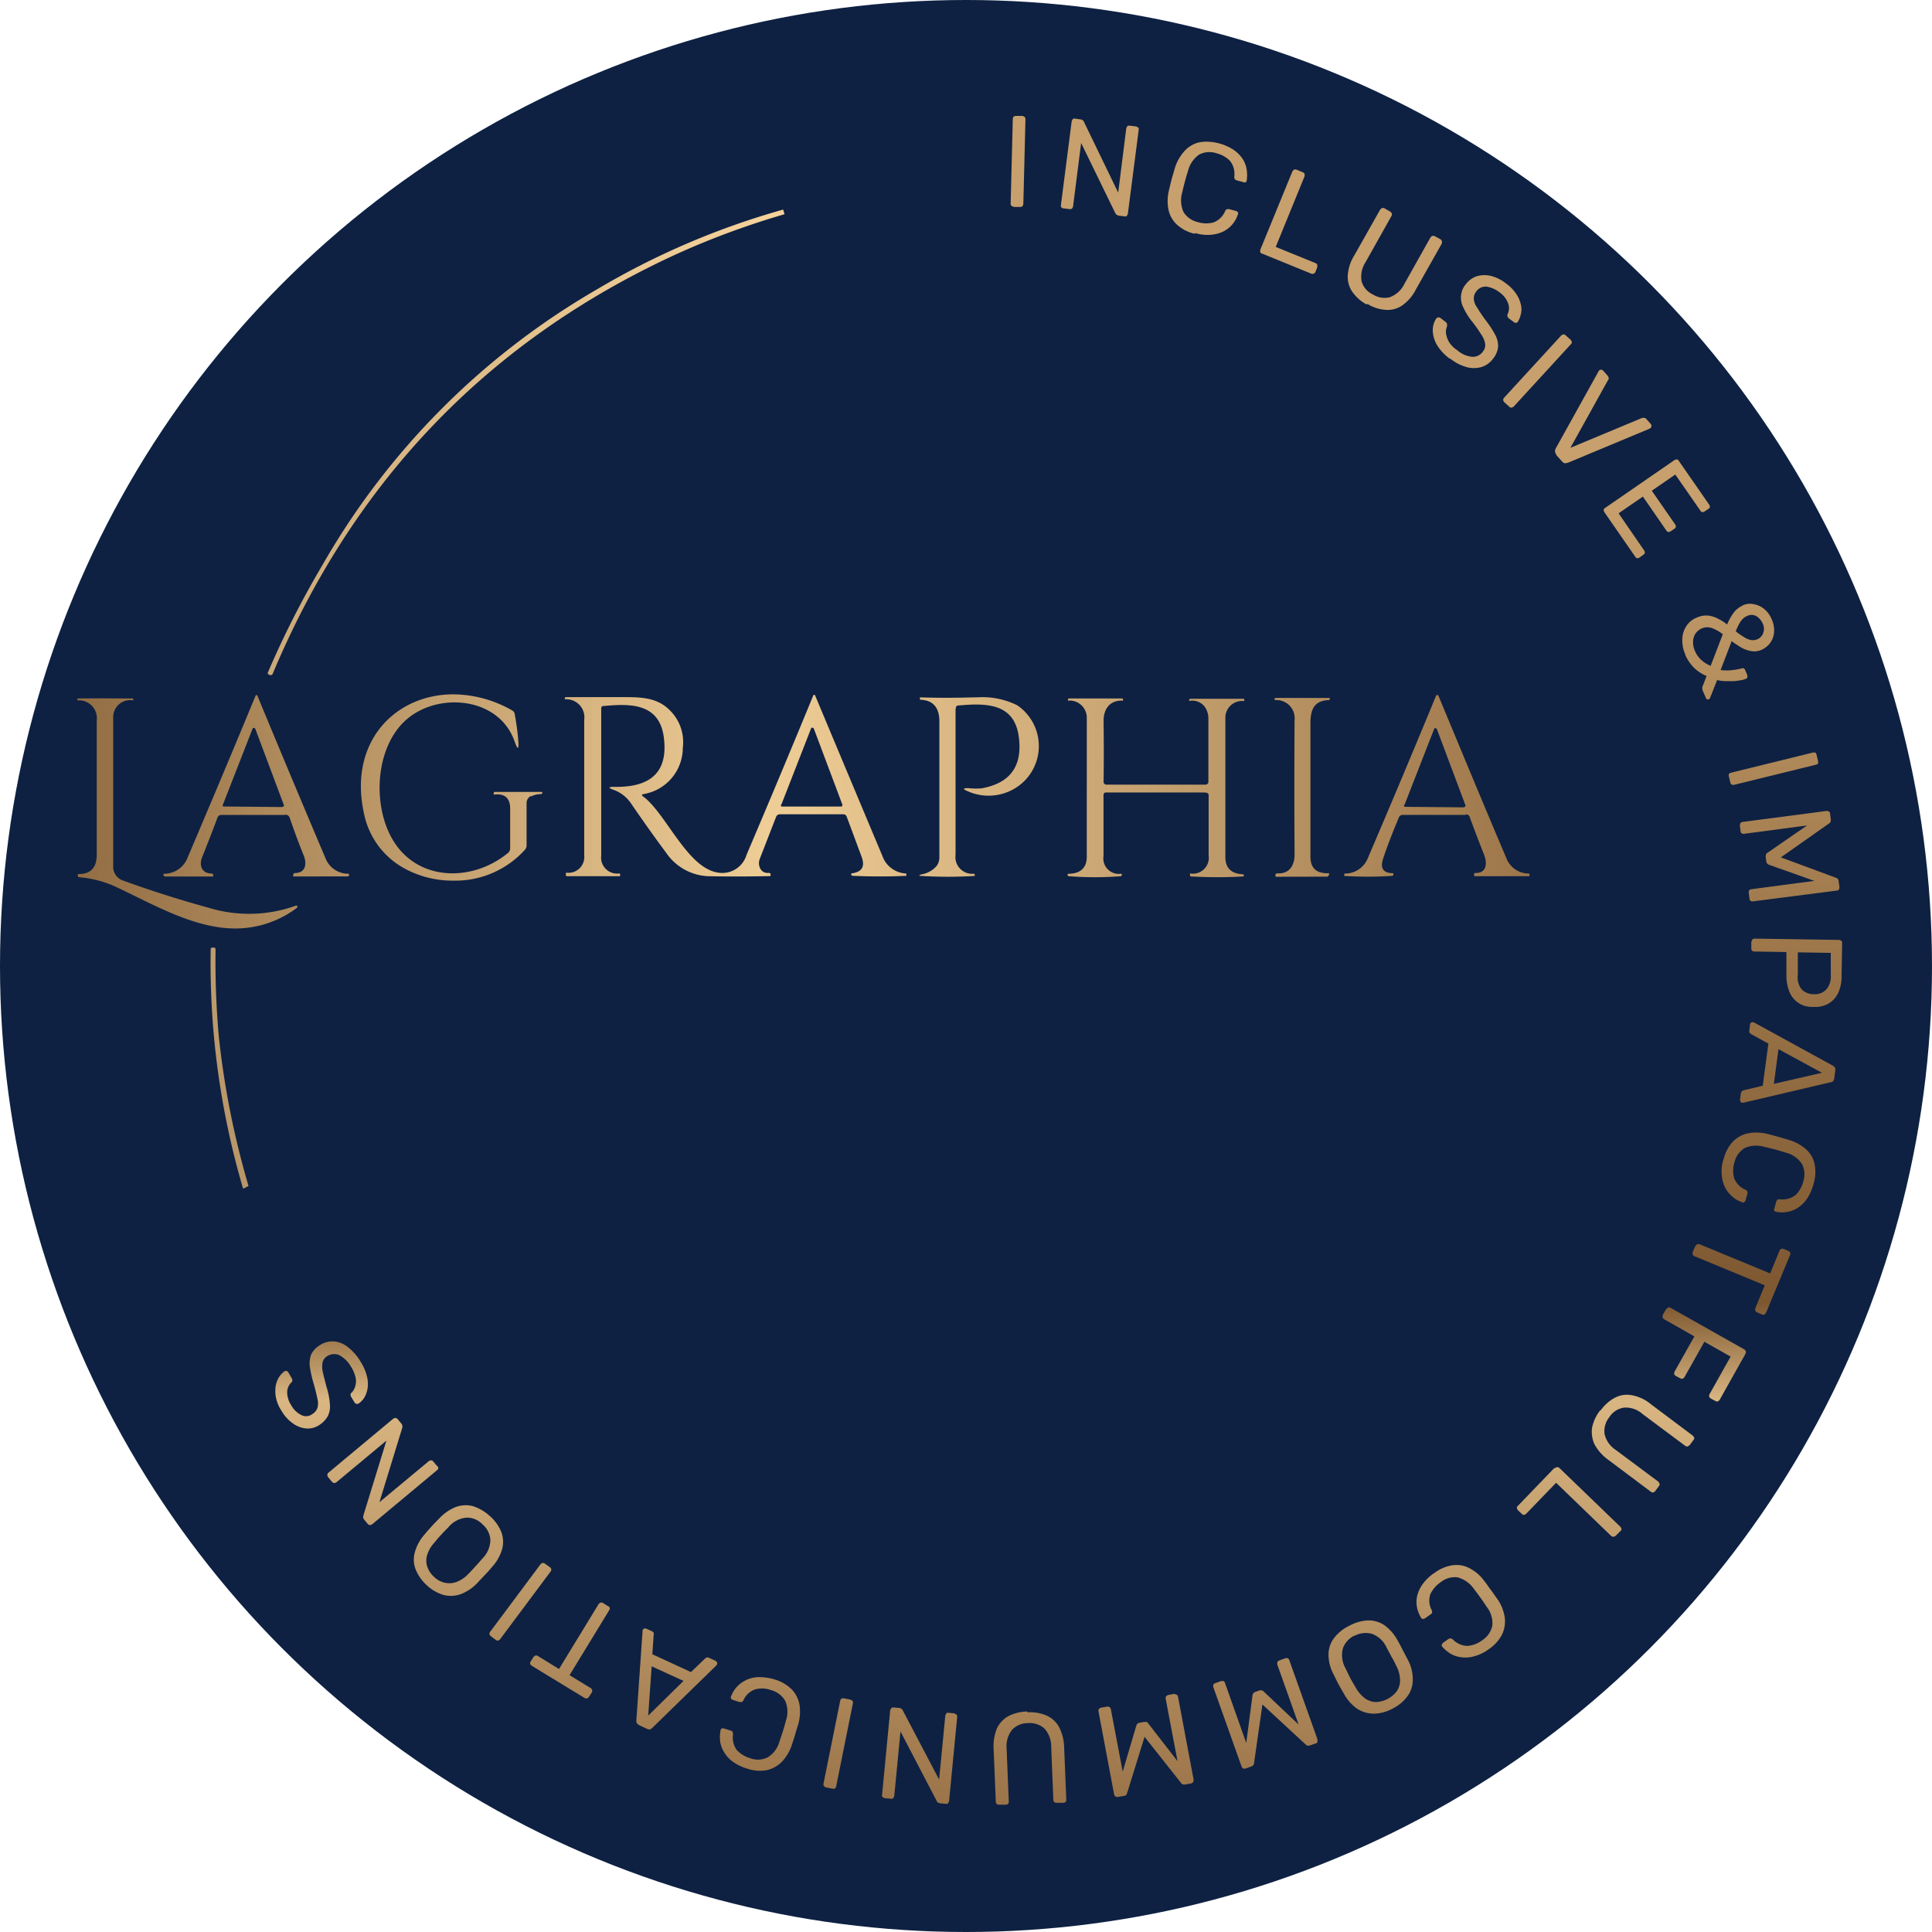
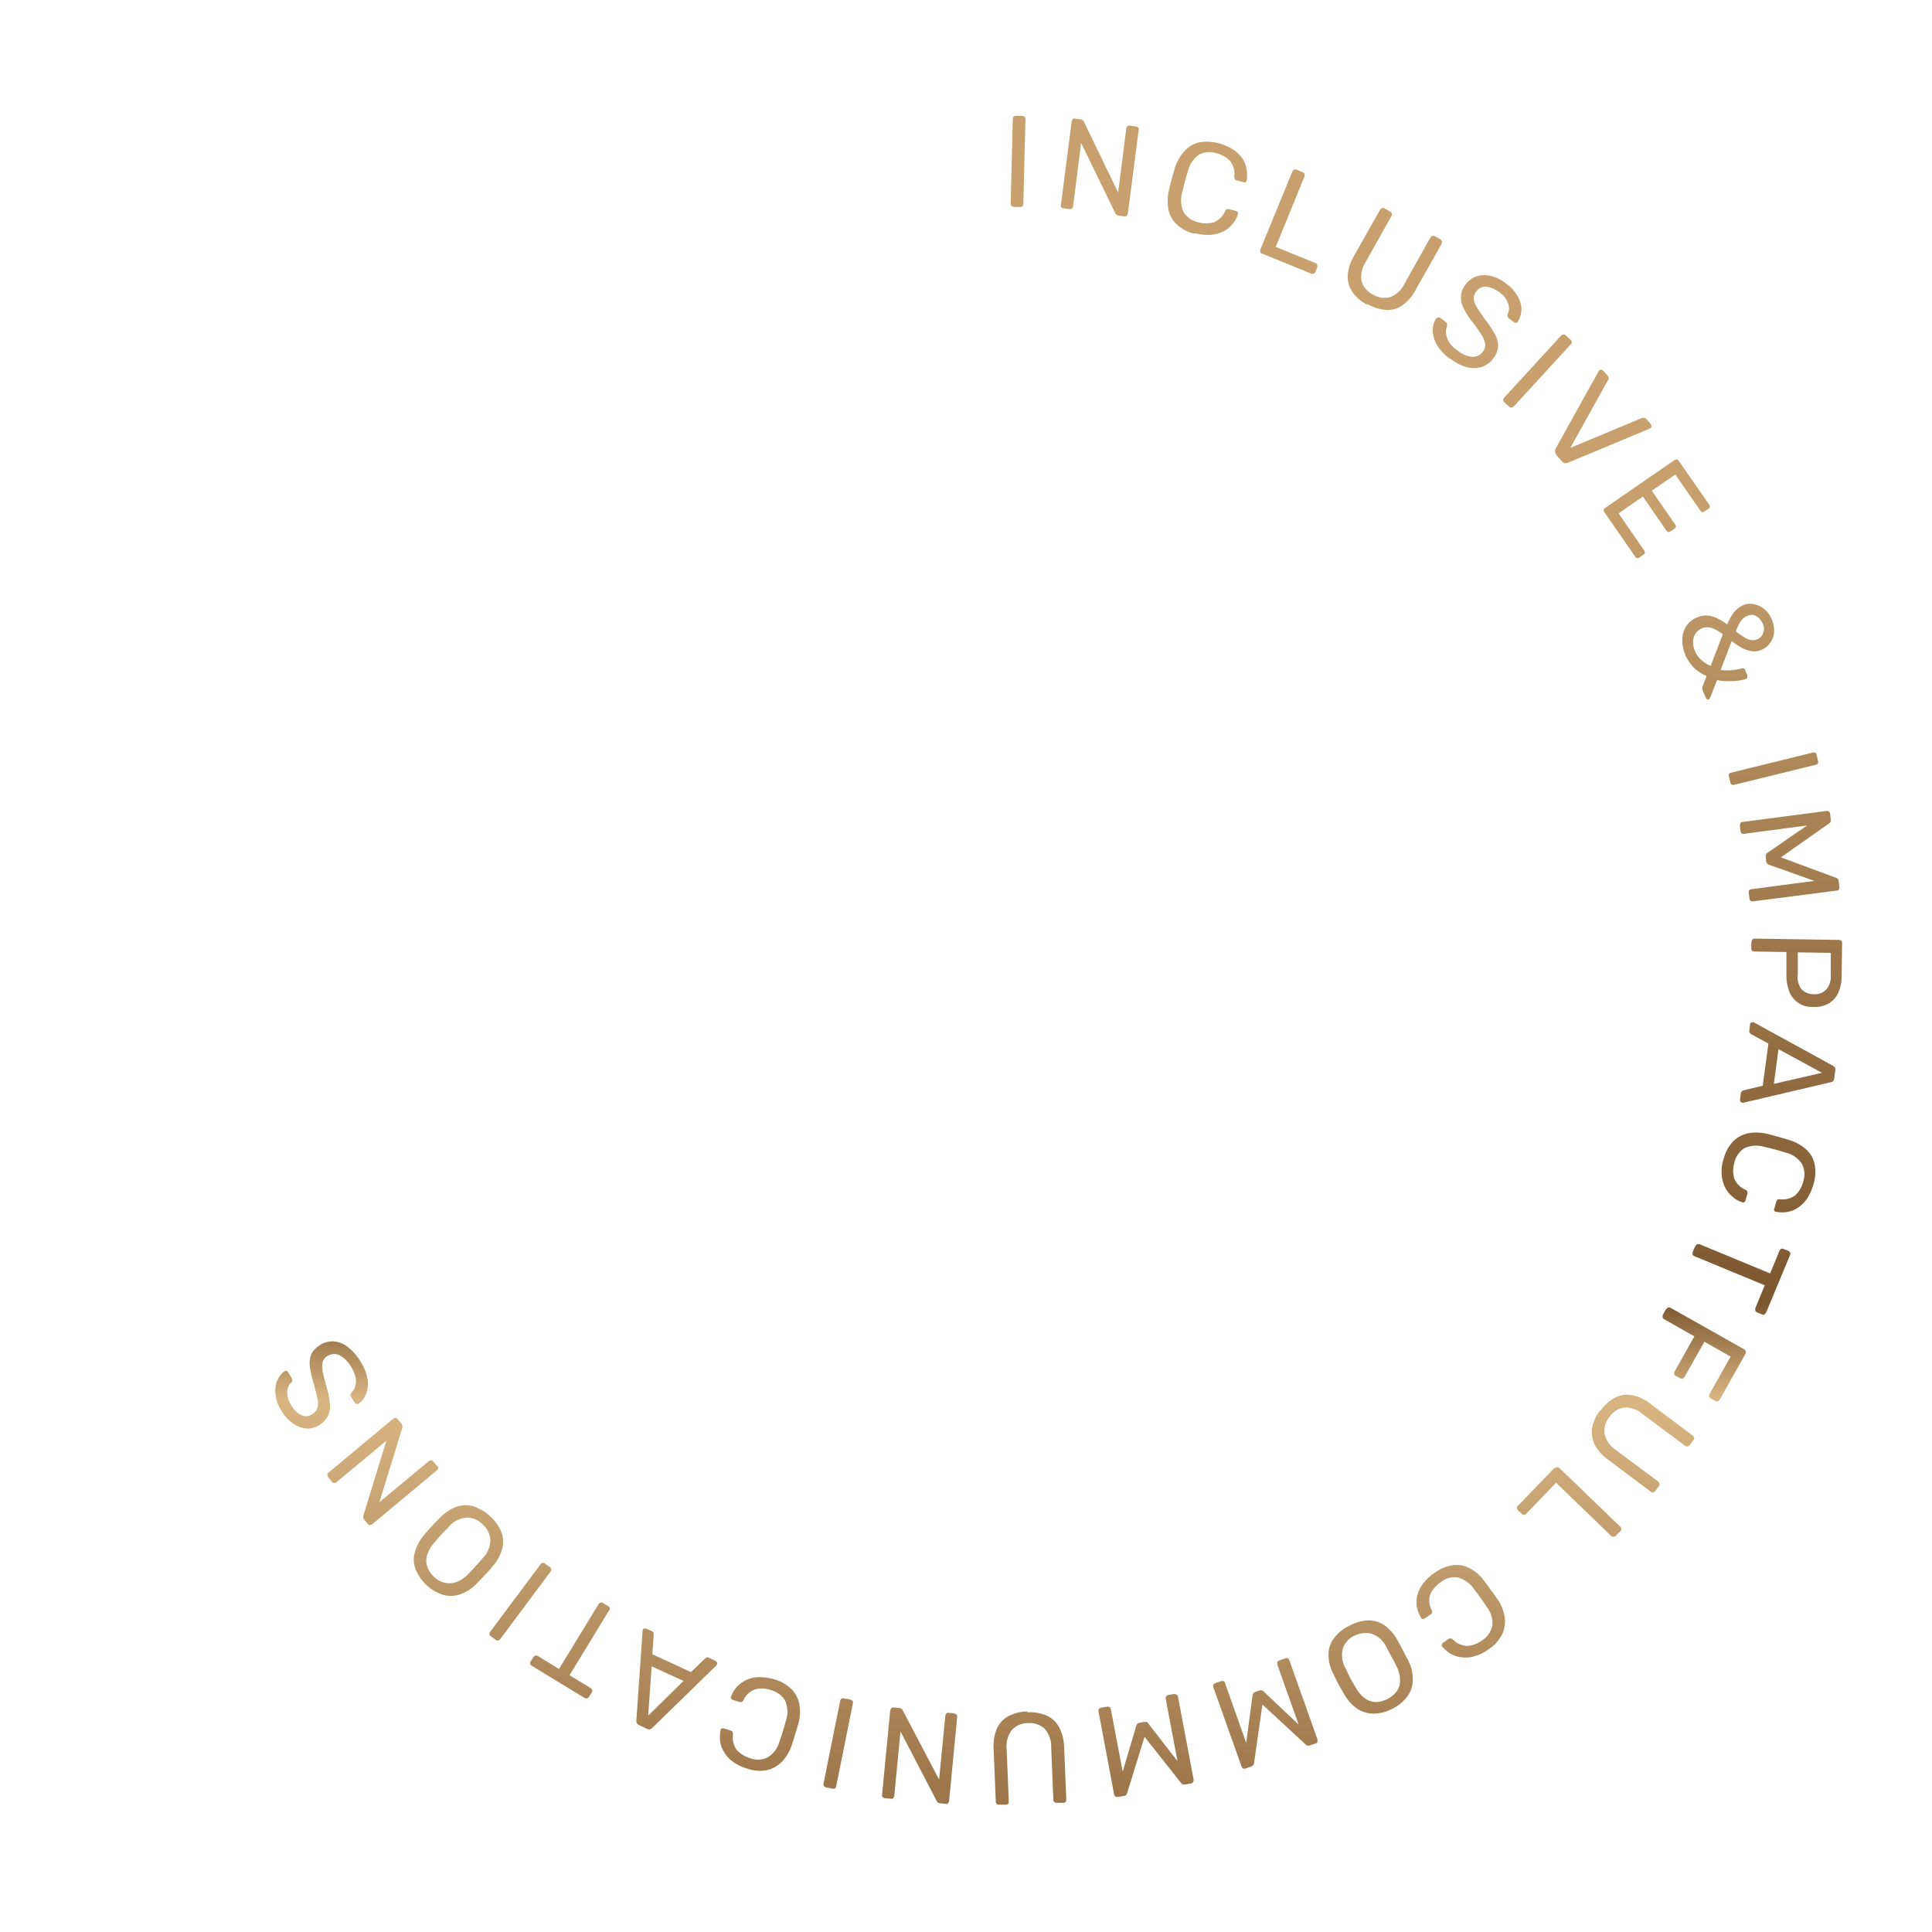
<svg xmlns="http://www.w3.org/2000/svg" width="150" height="150" viewBox="0 0 150 150">
  <defs>
    <linearGradient id="linear-gradient" x1="1" y1="0.5" x2="0" y2="0.5" gradientUnits="objectBoundingBox">
      <stop offset="0" stop-color="#9d764a" />
      <stop offset="0.525" stop-color="#efcd96" />
      <stop offset="1" stop-color="#936e44" />
    </linearGradient>
    <linearGradient id="linear-gradient-2" x1="0.983" x2="0.061" y2="1" gradientUnits="objectBoundingBox">
      <stop offset="0" stop-color="#f5d29b" />
      <stop offset="1" stop-color="#b89668" />
    </linearGradient>
    <linearGradient id="linear-gradient-3" x1="0.5" x2="0.5" y2="1" gradientUnits="objectBoundingBox">
      <stop offset="0" stop-color="#c7a06d" />
      <stop offset="0.224" stop-color="#c7a06d" />
      <stop offset="0.703" stop-color="#7d5730" />
      <stop offset="0.76" stop-color="#d8b581" />
      <stop offset="1" stop-color="#9b7449" />
    </linearGradient>
  </defs>
  <g id="Group_77" data-name="Group 77" transform="translate(-885 -17)">
-     <circle id="Ellipse_15" data-name="Ellipse 15" cx="75" cy="75" r="75" transform="translate(885 17)" fill="#0e2142" />
    <g id="Group_1" data-name="Group 1" transform="translate(178 -359)">
-       <path id="Union_1" data-name="Union 1" d="M2.977,14.936A8.521,8.521,0,0,0,.168,14.2a.111.111,0,0,1-.125-.126v-.1a.042.042,0,0,1,.042-.043l-.021.021q1.415.032,1.447-1.447V2.019A1.384,1.384,0,0,0,.063.468.056.056,0,0,1,0,.4S.021.321.063.321C.531.314,1,.312,1.468.312c.936,0,1.873.009,2.809.009A.056.056,0,0,1,4.34.384V.468A1.322,1.322,0,0,0,2.789,1.852v11.47a1.128,1.128,0,0,0,.818,1.153c2.243.818,4.466,1.51,6.668,2.118a10.744,10.744,0,0,0,6.71-.189c.042,0,.1,0,.1.063a.158.158,0,0,1-.021.1,7.938,7.938,0,0,1-4.781,1.612C9.1,18.184,5.98,16.353,2.977,14.936ZM25.351,13.49a6.262,6.262,0,0,1-3.1-4.278C21.048,3.655,24.709,0,29.2,0a9.306,9.306,0,0,1,4.555,1.244.38.38,0,0,1,.21.314,18.6,18.6,0,0,1,.273,2.013c.063.756-.042.776-.293.063-1.279-3.628-6.5-3.9-8.849-1.217-1.972,2.244-2.076,6.228-.692,8.723,1.908,3.438,6.269,3.459,9.037,1.174a.45.45,0,0,0,.168-.357V8.877c0-.819-.419-1.2-1.258-1.091a.021.021,0,0,1-.021-.021V7.66a.082.082,0,0,1,.084-.084h3.606c.063,0,.084.021.084.084,0,0-.021.084-.084.084a1.71,1.71,0,0,0-.8.189V7.891a.613.613,0,0,0-.336.566v3.271a.516.516,0,0,1-.126.336,7.285,7.285,0,0,1-5.58,2.4A7.767,7.767,0,0,1,25.351,13.49Zm61.145.65c-.084,0-.105-.042-.105-.126V13.93a.021.021,0,0,1,.021-.021,1.235,1.235,0,0,0,1.426-1.4V7.87a.2.2,0,0,0-.23-.231l-.021-.02h-7.7a.188.188,0,0,0-.21.209v4.719a1.2,1.2,0,0,0,1.342,1.384c.063,0,.084.021.084.084,0,0-.021.106-.084.106a25.971,25.971,0,0,1-4.026,0,.1.1,0,0,1-.105-.106c0-.063.042-.1.105-.084.9-.021,1.384-.461,1.384-1.321V1.873A1.333,1.333,0,0,0,76.913.489V.4S76.934.321,77,.321h4.109c.042,0,.084.021.084.063V.489h-.021c-1.048-.042-1.509.691-1.489,1.635.021,1.636.021,3.187,0,4.635a.222.222,0,0,0,.252.251h7.632a.222.222,0,0,0,.251-.251V1.915A1.556,1.556,0,0,0,87.523.95,1.212,1.212,0,0,0,86.349.51h-.022V.426s.043-.084.085-.084h4.11c.063,0,.084.021.084.084v.1a1.3,1.3,0,0,0-1.468,1.364V12.63c0,.859.461,1.3,1.363,1.342a.056.056,0,0,1,.063.063v.1c-.661.042-1.326.063-2,.063S87.2,14.181,86.5,14.139ZM65.569,14.1c-.252,0-.252-.063,0-.126a1.971,1.971,0,0,0,1.132-.629,1.08,1.08,0,0,0,.231-.713V2.1c0-1.07-.482-1.636-1.447-1.677-.042,0-.062-.022-.062-.084V.258a.021.021,0,0,1,.021-.022q1.981.063,4.089,0c.129,0,.256-.005.379-.005A6.092,6.092,0,0,1,72.97.845a3.83,3.83,0,0,1-.042,6.374,3.961,3.961,0,0,1-3.816.294c-.377-.147-.356-.231.042-.231A5.878,5.878,0,0,0,70.2,7.3q3.367-.6,2.894-4.026C72.74.657,70.517.678,68.42.866c-.147,0-.21.084-.21.23l-.021.042V12.462a1.3,1.3,0,0,0,1.405,1.468.077.077,0,0,1,.084.084V14.1q-1.054.063-2.079.063T65.569,14.1Zm32.795,0v-.1s.021-.084.063-.084a1.9,1.9,0,0,0,1.761-1.174c1.7-3.963,3.46-8.156,5.305-12.623,0-.034.056-.069.1-.069a.06.06,0,0,1,.027.005c.021,0,.042.021.063.063,1.782,4.277,3.523,8.492,5.263,12.581a1.865,1.865,0,0,0,1.741,1.216.056.056,0,0,1,.063.063v.1a.042.042,0,0,1-.042.043h-4.173s-.1,0-.084-.085v-.126a.144.144,0,0,1,.084-.042c.9.042.944-.776.692-1.405-.377-.964-.755-1.928-1.111-2.915a.3.3,0,0,0-.314-.23l.021.042h-4.906a.314.314,0,0,0-.314.209c-.461,1.112-.881,2.16-1.216,3.187-.252.734,0,1.132.776,1.132a.021.021,0,0,1,.021.021v.084s-.021.1-.1.1q-.928.063-1.856.063T98.363,14.1Zm4.7-5.367h.042l4.55.041s.1-.041.126-.1V8.624L105.555,2.69s-.084-.084-.147-.063a.1.1,0,0,0-.063.063L103.039,8.6,103,8.582S103,8.708,103.06,8.73Zm-10,5.43s-.042-.041-.042-.063v-.1s.063-.1.125-.1c1.007.062,1.385-.671,1.363-1.531-.021-3.4-.021-6.857,0-10.358A1.41,1.41,0,0,0,93.037.447a.077.077,0,0,1-.084-.084s.021-.084.084-.084h4.131c.063,0,.084.021.084.084,0,0-.021.084-.084.084-1.153.042-1.426.755-1.426,1.8V12.608c0,.9.482,1.321,1.447,1.279v.1s-.042.147-.126.147l.042.021Zm-44.034-.041a4.153,4.153,0,0,1-3.313-1.825c-.923-1.237-1.824-2.516-2.747-3.858a2.738,2.738,0,0,0-1.342-1.027c-.419-.147-.4-.23.042-.23,2.957.063,4.236-1.237,3.858-3.921C45.146.657,42.881.72,40.847.908c-.1,0-.168.063-.168.189V12.525a1.24,1.24,0,0,0,1.384,1.384.077.077,0,0,1,.084.084v.084a.041.041,0,0,1-.042.042h-4.09s-.1-.022-.084-.105v-.126s.042-.042.063-.042A1.222,1.222,0,0,0,39.358,12.5V1.978A1.4,1.4,0,0,0,37.911.384c-.042,0-.063-.021-.063-.084,0,0,.021-.084.084-.084h4.425c1.3,0,2.6,0,3.586.964a3.454,3.454,0,0,1,1.069,2.977,3.645,3.645,0,0,1-3.04,3.586c-.147.022-.167.084-.042.189l.063.041c1.824,1.426,3.481,5.767,5.976,5.892a1.961,1.961,0,0,0,1.992-1.405c1.761-4.13,3.481-8.24,5.18-12.371,0-.03.034-.05.068-.05a.086.086,0,0,1,.036.008.045.045,0,0,1,.042.042q2.579,6.165,5.221,12.456a2.042,2.042,0,0,0,1.8,1.362c.042,0,.063.021.063.084v.1c-1.321.063-2.7.063-4.131,0a.141.141,0,0,1-.147-.084c0-.021-.021-.062,0-.084a.021.021,0,0,1,.022-.021c.8-.1,1.069-.524.776-1.3-.4-1.069-.776-2.1-1.153-3.1a.271.271,0,0,0-.272-.189H54.56a.315.315,0,0,0-.314.23c-.419,1.07-.839,2.16-1.258,3.23-.189.5.063,1.153.692,1.09.063,0,.147.042.147.105v.1a.042.042,0,0,1-.043.042c-.86.021-1.683.031-2.474.031S49.759,14.14,49.024,14.119Zm5.661-5.41h4.592s.1,0,.126-.085V8.583L57.181,2.649s-.084-.084-.147-.063a.1.1,0,0,0-.063.063L54.665,8.562h-.042S54.623,8.688,54.686,8.709Zm-37.911,5.43s-.021,0-.021-.042v-.1s.063-.126.126-.126c.881,0,.944-.755.693-1.363-.4-.986-.756-1.971-1.091-2.936a.334.334,0,0,0-.314-.231l-.063.022H11.2a.3.3,0,0,0-.315.209q-.566,1.509-1.195,3.083c-.252.629-.021,1.258.755,1.258a.1.1,0,0,1,.105.1v.126H6.815s-.126-.042-.126-.105V13.95a.021.021,0,0,1,.022-.021,1.949,1.949,0,0,0,1.866-1.279C10.548,8.017,12.309,3.822,13.84.112c0-.031.034-.051.068-.051a.086.086,0,0,1,.036.008.045.045,0,0,1,.042.042q2.484,6.007,5.263,12.56a1.9,1.9,0,0,0,1.845,1.258v.1s0,.105-.084.105ZM11.344,8.708h.042l4.529.042s.126-.042.126-.1V8.6L13.818,2.669s-.083-.084-.146-.062a.066.066,0,0,0-.063.062L11.3,8.582l-.021-.021S11.281,8.687,11.344,8.708Z" transform="translate(713 429.908)" stroke="rgba(0,0,0,0)" stroke-width="1" fill="url(#linear-gradient)" />
-       <path id="Union_2" data-name="Union 2" d="M.009,57.391c0-.063.1-.1.1-.1H.218c.1,0,.168.041.168.147a65.685,65.685,0,0,0,.252,6.752A65.508,65.508,0,0,0,2.944,75.8a2.634,2.634,0,0,1-.42.21A61.935,61.935,0,0,1,.009,57.391ZM4.579,36.128l-.1-.062c-.042-.022-.042-.063-.042-.106a72.379,72.379,0,0,1,4.235-8.345,57.974,57.974,0,0,1,21.3-21.409A60.039,60.039,0,0,1,44.441,0l.021.021c.042.126.063.23.1.335q-1.635.472-3.334,1.07A60.5,60.5,0,0,0,35.215,3.9Q14.046,14.028,4.81,36.066a.171.171,0,0,1-.155.071A.347.347,0,0,1,4.579,36.128Z" transform="translate(723.35 392.276)" stroke="rgba(0,0,0,0)" stroke-width="1" fill="url(#linear-gradient-2)" />
      <path id="Path_11" data-name="Path 11" d="M85.081,124.238a2.114,2.114,0,0,0-.9.965,3.682,3.682,0,0,0-.251,1.614l.168,4.089a.417.417,0,0,0,.084.168c.042.042.168.042.168.042h.525a.207.207,0,0,0,.168-.063c.063-.043.063-.168.063-.168l-.168-4.11a2.048,2.048,0,0,1,.419-1.468,1.654,1.654,0,0,1,1.238-.524,1.717,1.717,0,0,1,1.279.42,2.075,2.075,0,0,1,.525,1.446l.168,4.11c0,.015.009.029.013.044a.182.182,0,0,0,.071.123.429.429,0,0,0,.189.042h.5a.215.215,0,0,0,.149-.05l.019-.013c.063-.042.063-.168.063-.168l-.168-4.089a3.6,3.6,0,0,0-.4-1.572,2.071,2.071,0,0,0-.965-.881,3.226,3.226,0,0,0-1.467-.251l-.042-.063a3.357,3.357,0,0,0-1.447.356m-9.1-.609a.584.584,0,0,0-.084.168l-.629,6.542a.189.189,0,0,0,.042.189.6.6,0,0,0,.168.084l.483.041a.163.163,0,0,0,.168-.041.6.6,0,0,0,.084-.168l.483-5.011,2.83,5.43c0,.021.021.043.063.084.042.021.168.063.168.063l.461.042a.163.163,0,0,0,.168-.042.607.607,0,0,0,.084-.168L81.1,124.3a.228.228,0,0,0-.041-.168.6.6,0,0,0-.168-.084l.043-.021-.483-.042a.189.189,0,0,0-.189.042.615.615,0,0,0-.084.168l-.482,4.969-2.831-5.389c0-.021-.021-.042-.063-.084a.6.6,0,0,0-.168-.084l-.482-.042a.236.236,0,0,0-.168.063M72.1,122.9c-.042.021-.084.146-.084.146l-1.3,6.459a.225.225,0,0,0,.043.168.369.369,0,0,0,.146.1l.524.1a.263.263,0,0,0,.189-.021c.042-.021.084-.147.084-.147l1.3-6.458a.221.221,0,0,0-.021-.168c-.021-.063-.147-.105-.147-.105l-.042-.021-.524-.1a.251.251,0,0,0-.168.042m25.372-.294a.375.375,0,0,0-.147.1c-.042.043-.042.168-.042.168l.923,4.865-2.264-2.915c-.041-.063-.084-.126-.147-.126h-.21l-.314.063a.269.269,0,0,0-.189.084.622.622,0,0,0-.084.168l-1.048,3.544-.923-4.865a.243.243,0,0,0-.1-.147c-.042-.042-.168-.042-.168-.042l-.483.084a.33.33,0,0,0-.168.1c-.041.042-.042.168-.042.168l1.216,6.458a.236.236,0,0,0,.1.168.426.426,0,0,0,.188.042l.483-.084a.218.218,0,0,0,.168-.084.31.31,0,0,0,.063-.105l1.363-4.4,2.852,3.607v0h0l0,.005.007.009a.322.322,0,0,0,.029.025l.018.015.015.014.012.011a.716.716,0,0,0,.189.021l.5-.084a.371.371,0,0,0,.147-.1.426.426,0,0,0,.042-.188l-1.216-6.459a.246.246,0,0,0-.105-.147c-.042-.041-.168-.041-.168-.041l-.021-.021ZM64.7,121.45a2.249,2.249,0,0,0-.713.525,2.213,2.213,0,0,0-.441.733.147.147,0,0,0-.005.151l.005.017c.021.063.126.1.126.1l.524.168a.383.383,0,0,1,.059,0h0a.223.223,0,0,0,.108,0,.251.251,0,0,0,.147-.147,1.532,1.532,0,0,1,.923-.839,2.041,2.041,0,0,1,1.216.063,1.8,1.8,0,0,1,1.09.818,2.112,2.112,0,0,1,.063,1.551c-.147.567-.314,1.091-.5,1.615a2.044,2.044,0,0,1-.923,1.237,1.7,1.7,0,0,1-1.363.063,2.381,2.381,0,0,1-1.027-.629,1.651,1.651,0,0,1-.294-1.216.459.459,0,0,0-.042-.21c-.021-.041-.126-.084-.126-.084L63,125.2a.229.229,0,0,0-.168,0,.133.133,0,0,0-.1.126,2.779,2.779,0,0,0-.041.839,2.106,2.106,0,0,0,.293.839,2.491,2.491,0,0,0,.671.756,3.66,3.66,0,0,0,1.111.545,2.968,2.968,0,0,0,1.573.126,2.429,2.429,0,0,0,1.153-.65,3.536,3.536,0,0,0,.755-1.258c.034-.11.07-.223.109-.338.056-.171.114-.347.164-.522.084-.294.168-.566.252-.839a3.528,3.528,0,0,0,.084-1.468,2.336,2.336,0,0,0-.608-1.2,3.158,3.158,0,0,0-1.363-.776H66.9a4.352,4.352,0,0,0-1.216-.168,2.435,2.435,0,0,0-.985.231m41.873-1.7-.041.021-.461.168-.008.007,0,0,0,0-.03.022a.187.187,0,0,0-.079.088v.189l1.656,4.655-2.684-2.537c-.042-.043-.1-.105-.168-.105-.063-.042-.21,0-.21,0l-.293.105a.352.352,0,0,0-.168.126.309.309,0,0,0-.063.189l-.482,3.648-1.657-4.676a.188.188,0,0,0-.126-.127h-.168l-.461.168a.223.223,0,0,0-.147.126v.168l2.2,6.185.018.029.009.015c.027.046.051.087.1.1a.546.546,0,0,0,.189,0l.461-.168a.3.3,0,0,0,.147-.126.248.248,0,0,0,.042-.126l.65-4.551,3.376,3.124a.212.212,0,0,0,.1.063.544.544,0,0,0,.188,0l.483-.167c.063-.021.126-.063.126-.126v-.189l-2.2-6.185-.008-.011-.007-.01a.209.209,0,0,0-.112-.1Zm-49.192.629,2.474,1.132-.021.021L57.11,124.2Zm-.587-2.935a.254.254,0,0,0-.1.1c-.021.021-.021.105-.021.105l-.483,6.961a.31.31,0,0,0,.042.188.784.784,0,0,0,.168.147l.629.294a.417.417,0,0,0,.21.042.767.767,0,0,0,.168-.1l4.991-4.865a.356.356,0,0,1,.022-.037l.013-.017a.127.127,0,0,0,.028-.052V120.2l0-.011v-.008l0-.01a.181.181,0,0,0,0-.1.482.482,0,0,0-.1-.105l-.063-.041-.461-.21L61.8,119.7a.253.253,0,0,0-.157-.013c-.042.021-.1.063-.1.063l-1.111,1.069-3-1.384.105-1.53c.014-.014.009-.047,0-.079a.4.4,0,0,1,0-.047c0-.042-.126-.126-.126-.126l-.461-.21Zm56.468.4a2.011,2.011,0,0,1,1.174,1.07l.062.115c.121.223.225.418.316.6a7.135,7.135,0,0,1,.377.713,2.437,2.437,0,0,1,.294,1.111,1.477,1.477,0,0,1-.252.859,2.154,2.154,0,0,1-1.594.84,1.49,1.49,0,0,1-.86-.273,2.675,2.675,0,0,1-.754-.881l-.129-.218h0v0c-.1-.168-.194-.325-.268-.472-.105-.21-.231-.461-.356-.734a2.122,2.122,0,0,1-.231-1.573,1.753,1.753,0,0,1,.9-1.006v.021a1.838,1.838,0,0,1,1.321-.168m-1.719-.608h-.021a3.236,3.236,0,0,0-1.174.965,2.109,2.109,0,0,0-.419,1.258,3.271,3.271,0,0,0,.4,1.551l.126.257c.084.173.168.345.252.5.125.23.271.481.418.732v0a3.357,3.357,0,0,0,1.07,1.195,2.384,2.384,0,0,0,1.3.356,3.126,3.126,0,0,0,1.426-.4,3.163,3.163,0,0,0,1.132-.944,2.124,2.124,0,0,0,.419-1.279,3.232,3.232,0,0,0-.377-1.551c-.07-.131-.136-.257-.2-.378h0c-.068-.131-.134-.257-.2-.377-.126-.252-.252-.5-.4-.754a3.515,3.515,0,0,0-1.049-1.2,2.2,2.2,0,0,0-1.258-.356,3.327,3.327,0,0,0-1.447.419m-58.271-1.7-3.083,5.053-1.636-1.006a.31.31,0,0,0-.188-.042.523.523,0,0,0-.146.105l-.231.356a.311.311,0,0,0-.042.189.467.467,0,0,0,.126.147l4.13,2.517a.425.425,0,0,0,.168.02.467.467,0,0,0,.147-.126l.23-.356a.4.4,0,0,0,.021-.168.52.52,0,0,0-.105-.147l-1.656-1.007,3.082-5.053a.227.227,0,0,0,.042-.168.532.532,0,0,0-.1-.147l.021.042-.44-.272a.312.312,0,0,0-.189-.042.52.52,0,0,0-.147.1m66.323-3a3.03,3.03,0,0,0-1.447.609l-.042.02a3.466,3.466,0,0,0-.881.86,2.583,2.583,0,0,0-.419.923,2.18,2.18,0,0,0,0,.9,2.505,2.505,0,0,0,.314.776.142.142,0,0,0,.126.084.609.609,0,0,0,.168-.042l.44-.314a.154.154,0,0,0,.105-.126.254.254,0,0,0-.021-.21,1.547,1.547,0,0,1-.1-1.237,2.331,2.331,0,0,1,.8-.923,1.751,1.751,0,0,1,1.3-.378,2.237,2.237,0,0,1,1.279.9c.356.461.692.922.986,1.383a2.028,2.028,0,0,1,.44,1.489,1.8,1.8,0,0,1-.776,1.111,2.2,2.2,0,0,1-1.132.441,1.613,1.613,0,0,1-1.153-.5.374.374,0,0,0-.188-.084.645.645,0,0,0-.147.041l-.441.314a.375.375,0,0,0-.069.114l-.007.014a.126.126,0,0,1-.009.019.14.14,0,0,0,.042.147,2.751,2.751,0,0,0,.65.545,2.079,2.079,0,0,0,.839.272,2.4,2.4,0,0,0,1.007-.084,3.2,3.2,0,0,0,1.111-.545,3.022,3.022,0,0,0,1.048-1.174,2.376,2.376,0,0,0,.189-1.321,3.388,3.388,0,0,0-.545-1.363c-.069-.095-.138-.193-.209-.294-.1-.144-.2-.292-.315-.439-.078-.1-.152-.207-.224-.308-.1-.144-.2-.282-.3-.405a3.184,3.184,0,0,0-1.111-.965,2.039,2.039,0,0,0-1.041-.264c-.085,0-.171,0-.259.012m-70.831-.1-3.942,5.284a.227.227,0,0,0-.042.168c0,.063.084.146.084.146l.42.315a.251.251,0,0,0,.168.042.531.531,0,0,0,.147-.1L49.542,113a.254.254,0,0,0,.041-.168.36.36,0,0,0-.074-.133l.011.007-.021-.021.01.014-.429-.307a.23.23,0,0,0-.168-.042c-.063,0-.147.084-.147.084M41.3,113.88a1.684,1.684,0,0,1-.8-.44,1.82,1.82,0,0,1-.524-.755,1.468,1.468,0,0,1-.043-.9,2.475,2.475,0,0,1,.567-1.006l.057-.069h0c.166-.2.317-.388.467-.539.168-.188.356-.377.566-.586h0a2.05,2.05,0,0,1,1.4-.754,1.658,1.658,0,0,1,1.237.5l.021.021a1.748,1.748,0,0,1,.608,1.174,2.082,2.082,0,0,1-.608,1.467c-.082.091-.159.179-.23.261h0c-.111.128-.212.245-.314.346h0c-.168.189-.336.377-.545.587a2.53,2.53,0,0,1-.965.65,1.616,1.616,0,0,1-.515.085,1.851,1.851,0,0,1-.387-.043m.923-5.892a3.533,3.533,0,0,0-1.321.9c-.21.21-.4.4-.587.608s-.378.419-.567.65a3.434,3.434,0,0,0-.755,1.4,2.1,2.1,0,0,0,.084,1.342,3.444,3.444,0,0,0,.859,1.2,3.246,3.246,0,0,0,1.258.734,2.257,2.257,0,0,0,1.342-.042,3.466,3.466,0,0,0,1.321-.881c.1-.112.2-.215.294-.314s.2-.207.294-.315c.188-.189.377-.4.566-.629a3.516,3.516,0,0,0,.776-1.4,2.183,2.183,0,0,0-.084-1.321,3.324,3.324,0,0,0-.881-1.216l.021.021a3.563,3.563,0,0,0-1.3-.776,2.11,2.11,0,0,0-.584-.082,2.327,2.327,0,0,0-.738.124m85.3-3-.042-.021-2.851,2.956a.175.175,0,0,0-.063.168.4.4,0,0,0,.084.168l.294.272a.215.215,0,0,0,.168.084.4.4,0,0,0,.168-.084l2.328-2.411,4.277,4.13a.277.277,0,0,0,.168.063.458.458,0,0,0,.168-.063l.377-.377a.167.167,0,0,0,.084-.168.4.4,0,0,0-.084-.168l-4.739-4.571a.275.275,0,0,0-.168-.063.4.4,0,0,0-.168.084m-90.205-3.837-5.033,4.194a.319.319,0,0,0-.084.168.717.717,0,0,0,.063.168l.314.378c.014.008.026.017.038.026a.223.223,0,0,0,.13.058.46.46,0,0,0,.168-.063l3.879-3.229-1.8,5.85v.1c-.021.042.063.168.063.168l.294.356.037.026a.225.225,0,0,0,.131.058.464.464,0,0,0,.168-.063l5.053-4.214a.214.214,0,0,0,.084-.147.456.456,0,0,0-.063-.168l-.021.02-.314-.377a.26.26,0,0,0-.168-.084.464.464,0,0,0-.168.063l-3.837,3.188,1.783-5.808v-.105a.458.458,0,0,0-.063-.168l-.314-.377-.037-.026a.225.225,0,0,0-.13-.058.456.456,0,0,0-.168.063m94.861-1.637a3.223,3.223,0,0,0-1.111.985h-.042a3.242,3.242,0,0,0-.629,1.342,2.328,2.328,0,0,0,.189,1.3,3.6,3.6,0,0,0,1.09,1.217l3.271,2.453a.231.231,0,0,0,.188.063c.063,0,.147-.084.147-.084l.314-.419a.228.228,0,0,0,.041-.168.807.807,0,0,0-.1-.168l-3.292-2.453a2.007,2.007,0,0,1-.881-1.258,1.722,1.722,0,0,1,.377-1.3,1.642,1.642,0,0,1,1.132-.734,1.969,1.969,0,0,1,1.447.5l3.292,2.453a.231.231,0,0,0,.189.063.78.78,0,0,0,.167-.1l.315-.42a.174.174,0,0,0,.042-.168,1.475,1.475,0,0,0-.1-.147l-3.271-2.453a3.2,3.2,0,0,0-1.468-.692,2.176,2.176,0,0,0-.39-.036,1.93,1.93,0,0,0-.91.225M31.613,95.449a1.658,1.658,0,0,0-.671.712,2.016,2.016,0,0,0-.1.965,9.537,9.537,0,0,0,.314,1.363c.126.44.21.817.273,1.111a1.355,1.355,0,0,1,0,.712.89.89,0,0,1-.377.462.8.8,0,0,1-.881.084,1.777,1.777,0,0,1-.776-.755,1.829,1.829,0,0,1-.314-1.027,1.056,1.056,0,0,1,.336-.754.175.175,0,0,0,.063-.168.414.414,0,0,0-.042-.147l-.272-.461c-.042-.063-.084-.1-.147-.1a.17.17,0,0,0-.147.021,1.642,1.642,0,0,0-.441.482,1.919,1.919,0,0,0-.251.713,2.645,2.645,0,0,0,.041.9,2.946,2.946,0,0,0,.44,1.006,3.015,3.015,0,0,0,.923.986,2.022,2.022,0,0,0,1.027.356,1.608,1.608,0,0,0,.965-.272,1.969,1.969,0,0,0,.671-.712,1.735,1.735,0,0,0,.147-.944,5.7,5.7,0,0,0-.252-1.279l-.023-.088c-.116-.443-.211-.811-.271-1.086a1.861,1.861,0,0,1-.021-.755.8.8,0,0,1,.356-.482A1.027,1.027,0,0,1,33.1,96.2a2.278,2.278,0,0,1,.943.923,2.587,2.587,0,0,1,.356.86,1.4,1.4,0,0,1-.042.671,1.006,1.006,0,0,1-.272.461.213.213,0,0,0-.084.147c-.021.063.042.188.042.188l.272.441c.042.063.084.1.147.1a.226.226,0,0,0,.168-.021,1.577,1.577,0,0,0,.587-.776,2.187,2.187,0,0,0,.1-1.133,3.71,3.71,0,0,0-.566-1.383l-.021-.043a4.05,4.05,0,0,0-.965-1.069,1.958,1.958,0,0,0-1.069-.42c-.037,0-.074,0-.111,0a1.746,1.746,0,0,0-.979.3m104.7-2.935a.481.481,0,0,0-.147.126h-.021l-.251.441a.57.57,0,0,0-.021.188c0,.063.1.147.1.147l2.369,1.342L136.792,97.5a.573.573,0,0,0-.021.189c0,.042.1.126.1.126l.357.189a.31.31,0,0,0,.188.042.482.482,0,0,0,.147-.126l1.551-2.747,2.034,1.153L139.5,99.265a.456.456,0,0,0-.021.168.477.477,0,0,0,.126.146l.356.188a.307.307,0,0,0,.188.043.474.474,0,0,0,.147-.126l2.013-3.586a.586.586,0,0,0,.021-.189.474.474,0,0,0-.126-.147l-5.724-3.229-.023-.009h0a.284.284,0,0,0-.093-.021.166.166,0,0,0-.051.009m2.244-4.908c-.063.021-.126.126-.126.126h-.021l-.21.483V88.4c.021.063.126.126.126.126l5.473,2.264-.734,1.782a.218.218,0,0,1,0,.027.269.269,0,0,1,0,.036.29.29,0,0,0,0,.126c.021.063.126.126.126.126l.4.168c.063.021.147.043.189,0s.126-.146.126-.146l1.866-4.487a.233.233,0,0,0,0-.168c-.021-.063-.126-.126-.126-.126l-.4-.168a.228.228,0,0,0-.168,0c-.063.021-.126.126-.126.126l-.734,1.782-5.473-2.264a.288.288,0,0,0-.188,0m3.962-8.618a2.3,2.3,0,0,0-1.174.629A3,3,0,0,0,140.607,81l-.021.021a3.13,3.13,0,0,0-.126,1.216,2.723,2.723,0,0,0,.272.986,2.287,2.287,0,0,0,.566.692,1.971,1.971,0,0,0,.734.42.127.127,0,0,0,.167,0c.064-.021.105-.126.105-.126l.147-.524a.277.277,0,0,0,0-.124c0-.016,0-.031,0-.043a.249.249,0,0,0-.147-.147,1.591,1.591,0,0,1-.881-.9,2.2,2.2,0,0,1,.021-1.216,1.778,1.778,0,0,1,.776-1.111,2.2,2.2,0,0,1,1.551-.1q.85.189,1.636.441a2.114,2.114,0,0,1,1.28.881,1.771,1.771,0,0,1,.1,1.363,2.219,2.219,0,0,1-.587,1.049,1.658,1.658,0,0,1-1.216.335c-.105,0-.168,0-.21.042a.567.567,0,0,0-.084.147l-.147.524a.16.16,0,0,0,0,.168.142.142,0,0,0,.126.084,2.245,2.245,0,0,0,.839.021,2.155,2.155,0,0,0,.839-.314,2.608,2.608,0,0,0,.734-.713,4.027,4.027,0,0,0,.5-1.132,3.167,3.167,0,0,0,.084-1.573A2.11,2.11,0,0,0,147,80.225a3.541,3.541,0,0,0-1.3-.713c-.273-.084-.566-.168-.859-.252h0l-.325-.089c-.186-.052-.36-.1-.535-.141a3.611,3.611,0,0,0-.841-.1,3.351,3.351,0,0,0-.627.058m2.35-6.521h.021l3.355,1.824-3.732.86Zm-2.139-2.055c-.042.021-.084.126-.084.126l.021-.021-.063.5c0,.084,0,.147.042.189a.826.826,0,0,0,.1.084l1.342.734-.44,3.271-1.489.356a.252.252,0,0,1-.042.017.2.2,0,0,0-.084.046.616.616,0,0,0-.084.168l-.063.5a.2.2,0,0,0,.042.147.141.141,0,0,0,.126.084h.1l6.794-1.594a.256.256,0,0,0,.168-.084.638.638,0,0,0,.084-.188l.084-.671a.313.313,0,0,0-.042-.21c-.042-.042-.147-.126-.147-.126l-6.123-3.356a.2.2,0,0,0-.1-.02.3.3,0,0,0-.147.041m3.921-2.621a1.526,1.526,0,0,1-.273-1.133V64.94l2.558.042v1.74a1.535,1.535,0,0,1-.356,1.111,1.221,1.221,0,0,1-.965.356,1.285,1.285,0,0,1-.964-.4m-3.8-3.858a.414.414,0,0,0-.063.168l-.021.021v.524a.216.216,0,0,0,.231.23l2.495.042V66.7a3.427,3.427,0,0,0,.231,1.3,1.867,1.867,0,0,0,1.866,1.174,2.1,2.1,0,0,0,1.2-.272,1.917,1.917,0,0,0,.734-.839,3.127,3.127,0,0,0,.252-1.3l.042-2.558a.24.24,0,0,0-.063-.168.42.42,0,0,0-.168-.063l-6.564-.1a.237.237,0,0,0-.168.063m-.775-9.121a.211.211,0,0,0-.147.084c-.042.042-.042.168-.042.168h-.021l.063.482a.209.209,0,0,0,.084.147c.042.043.168.043.168.043l4.907-.65-3.04,2.1a.335.335,0,0,0-.147.147.979.979,0,0,0-.021.21l.042.314a.265.265,0,0,0,.084.188.4.4,0,0,0,.168.105l3.481,1.237-4.907.65a.212.212,0,0,0-.147.084c-.042.042-.042.168-.042.168l.063.481a.218.218,0,0,0,.084.168c.042.042.168.042.168.042l6.52-.839a.171.171,0,0,0,.168-.084.429.429,0,0,0,.042-.189l-.063-.482c-.021-.084-.041-.147-.084-.168a.315.315,0,0,0-.1-.063l-4.3-1.594,3.754-2.642.084-.084c.042-.041.042-.188.042-.188l-.063-.5a.212.212,0,0,0-.084-.147.426.426,0,0,0-.188-.042Zm5.471-5.389L141.151,51a.374.374,0,0,0-.146.1v.147l.126.524a.242.242,0,0,0,.1.147.584.584,0,0,0,.168.021l6.395-1.573a.242.242,0,0,0,.147-.1v-.168l-.126-.525c-.021-.063-.063-.147-.1-.147Zm-8.7-7.214a2.033,2.033,0,0,1-.461-.671,1.637,1.637,0,0,1-.147-.692,1.282,1.282,0,0,1,.168-.629,1.208,1.208,0,0,1,.524-.44,1.1,1.1,0,0,1,.818,0,3.109,3.109,0,0,1,.8.461l-.943,2.453a2.342,2.342,0,0,1-.755-.482m3.837-1.531a1.577,1.577,0,0,1-.545-.252,4.629,4.629,0,0,1-.566-.4l-.021-.021a4.538,4.538,0,0,1,.294-.629,1.739,1.739,0,0,1,.272-.356.868.868,0,0,1,.294-.188.755.755,0,0,1,.734,0,1.217,1.217,0,0,1,.482.545.908.908,0,0,1,.063.734.8.8,0,0,1-.482.525.937.937,0,0,1-.331.064.87.87,0,0,1-.194-.022m-.608-2.663a1.887,1.887,0,0,0-.65.5,4.4,4.4,0,0,0-.545.965,3.908,3.908,0,0,0-.733-.461,2.085,2.085,0,0,0-.776-.231,1.664,1.664,0,0,0-.818.147,1.7,1.7,0,0,0-.839.671,1.913,1.913,0,0,0-.314,1.027,2.64,2.64,0,0,0,.251,1.216h-.021a3.42,3.42,0,0,0,.713,1.027,3.286,3.286,0,0,0,.944.608l-.336.86v.126a.968.968,0,0,0,.041.168l.231.524c.021.063.063.126.1.126a.175.175,0,0,0,.147,0c.042-.021.1-.146.1-.146L140.1,43.8a3.2,3.2,0,0,0,.629.084h.608a2.55,2.55,0,0,0,.391-.04c.053-.008.1-.016.154-.022a1.506,1.506,0,0,0,.462-.126l0,0,.012-.006c.04-.019.089-.041.089-.1a.41.41,0,0,0,0-.168l-.168-.4a.2.2,0,0,0-.272-.126,5.356,5.356,0,0,1-.9.147,4.089,4.089,0,0,1-.734-.021l.86-2.243a7.871,7.871,0,0,0,.754.5,2.285,2.285,0,0,0,.776.273,1.347,1.347,0,0,0,.8-.105,1.716,1.716,0,0,0,.671-.545,1.681,1.681,0,0,0,.294-.839,2.113,2.113,0,0,0-.189-.985,2.046,2.046,0,0,0-.608-.818,1.775,1.775,0,0,0-.818-.356,1.138,1.138,0,0,0-.258-.029,1.391,1.391,0,0,0-.58.133m-5.264-11.3-5.41,3.732c-.063.042-.1.084-.1.147-.021.042.041.168.041.168l2.411,3.48c.042.063.084.1.147.1.063.021.168-.042.168-.042l.314-.23c.064-.042.105-.084.105-.147.021-.041-.041-.168-.041-.168l-1.993-2.894,1.887-1.3,1.824,2.642a.243.243,0,0,0,.147.105c.063.021.168-.043.168-.043l.314-.209.026-.025a.18.18,0,0,0,.079-.122c.021-.042-.042-.168-.042-.168L135.029,29.1l1.824-1.258,1.951,2.81c.041.063.084.105.146.105.042.02.168-.043.168-.043l.314-.21c.063-.042.1-.084.1-.146.021-.043-.042-.168-.042-.168l-2.37-3.417c-.042-.063-.084-.105-.146-.105a.055.055,0,0,0-.022,0,.459.459,0,0,0-.146.046m-5.85-6.962a.9.9,0,0,0-.063.084l-3.334,6a.45.45,0,0,0-.042.23.592.592,0,0,0,.1.231l.021.063.441.482a.321.321,0,0,0,.21.126,1.151,1.151,0,0,0,.231-.041l6.332-2.642a.338.338,0,0,1,.032-.025l.011-.007a.357.357,0,0,0,.041-.032c.063-.042.063-.084.063-.147.021-.063-.042-.147-.042-.147l-.357-.4a.215.215,0,0,0-.167-.084h-.147l-5.577,2.327,2.935-5.284c.042-.021.042-.063.042-.126a.534.534,0,0,0-.084-.189l-.356-.4a.19.19,0,0,0-.147-.063.179.179,0,0,0-.147.041m-2.956-2.7-4.445,4.843a.283.283,0,0,0-.063.168.4.4,0,0,0,.084.168l.4.356a.191.191,0,0,0,.168.063.4.4,0,0,0,.168-.084l4.445-4.843a.174.174,0,0,0,.063-.168.4.4,0,0,0-.084-.168l-.4-.356a.192.192,0,0,0-.168-.063.4.4,0,0,0-.168.084m-6.585-4.593a1.791,1.791,0,0,0-.818.609,1.584,1.584,0,0,0-.377.9,1.7,1.7,0,0,0,.189.923A5.221,5.221,0,0,0,121.106,16a11.192,11.192,0,0,1,.692.986,1.764,1.764,0,0,1,.293.712.774.774,0,0,1-.168.587.944.944,0,0,1-.818.419,2.063,2.063,0,0,1-1.195-.525,1.946,1.946,0,0,1-.65-.671,1.8,1.8,0,0,1-.21-.65,1.061,1.061,0,0,1,.084-.524v-.168c0-.063-.105-.168-.105-.168l-.419-.315a.256.256,0,0,0-.168-.041.331.331,0,0,0-.147.084,1.65,1.65,0,0,0-.272.923,2.3,2.3,0,0,0,.314,1.111,3.708,3.708,0,0,0,1.006,1.09l.021-.021a3.591,3.591,0,0,0,1.279.671,2.152,2.152,0,0,0,1.154,0,1.793,1.793,0,0,0,.923-.671,1.742,1.742,0,0,0,.377-.9,1.835,1.835,0,0,0-.231-.943,7.914,7.914,0,0,0-.776-1.174q-.409-.567-.629-.944a1.276,1.276,0,0,1-.251-.671.876.876,0,0,1,.188-.566.894.894,0,0,1,.8-.377,2.213,2.213,0,0,1,1.006.441,1.8,1.8,0,0,1,.671.86,1.049,1.049,0,0,1-.042.839.293.293,0,0,0,0,.189.4.4,0,0,0,.084.126l.42.314a.25.25,0,0,0,.167.042.192.192,0,0,0,.126-.084,1.891,1.891,0,0,0,.231-.587,1.532,1.532,0,0,0,0-.754,2.312,2.312,0,0,0-.357-.818,3.091,3.091,0,0,0-.776-.8,3.144,3.144,0,0,0-1.216-.608,2.324,2.324,0,0,0-.479-.052,2.049,2.049,0,0,0-.612.093m-7.339-5.3a.467.467,0,0,0-.147.126l-2.013,3.565a3.342,3.342,0,0,0-.5,1.551,2.054,2.054,0,0,0,.356,1.258,3.217,3.217,0,0,0,1.111.986l.063-.043a3.144,3.144,0,0,0,1.426.461,1.971,1.971,0,0,0,1.258-.335,3.342,3.342,0,0,0,1.069-1.237l2.013-3.565a.573.573,0,0,0,.021-.189.531.531,0,0,0-.1-.147l-.461-.252a.588.588,0,0,0-.189-.021.47.47,0,0,0-.146.126l-2.013,3.586a2.052,2.052,0,0,1-1.132,1.048,1.691,1.691,0,0,1-1.321-.21,1.61,1.61,0,0,1-.881-1.027,2.076,2.076,0,0,1,.314-1.489l2.013-3.586a.294.294,0,0,0,.021-.188.477.477,0,0,0-.126-.146l-.441-.252a.434.434,0,0,0-.133-.029.174.174,0,0,0-.055.009m-6.835-2.978c-.063.021-.126.126-.126.126l-2.5,6.1v.168c.021.063.126.126.126.126h.042l3.8,1.551a.284.284,0,0,0,.188,0c.063-.021.127-.126.127-.126l.146-.378v-.188c-.021-.063-.126-.126-.126-.126l-3.1-1.258,2.243-5.494V4.508c-.02-.063-.126-.126-.126-.126l-.5-.21a.429.429,0,0,0-.1-.016.263.263,0,0,0-.086.016m-7.4-2.117a2.284,2.284,0,0,0-1.132.692A3.516,3.516,0,0,0,98,4.047l-.084.289c-.056.191-.112.382-.168.591-.084.315-.147.587-.21.86A3.493,3.493,0,0,0,97.5,7.256a2.169,2.169,0,0,0,.629,1.153,3,3,0,0,0,1.384.734l.084-.043a3.266,3.266,0,0,0,1.238.126,2.731,2.731,0,0,0,.964-.272,2.248,2.248,0,0,0,1.091-1.3.148.148,0,0,0,.006-.151l-.006-.017c-.021-.063-.126-.1-.126-.1l-.545-.147a.223.223,0,0,0-.108,0,.4.4,0,0,1-.06,0,.251.251,0,0,0-.147.147,1.59,1.59,0,0,1-.9.881,2.187,2.187,0,0,1-1.216-.021,1.772,1.772,0,0,1-1.111-.776,2.2,2.2,0,0,1-.1-1.551q.189-.849.441-1.636A2.178,2.178,0,0,1,99.888,3a1.707,1.707,0,0,1,1.341-.1,2.219,2.219,0,0,1,1.049.587,1.625,1.625,0,0,1,.336,1.216.46.46,0,0,0,.041.21c.021.041.126.084.126.084l.545.147a.144.144,0,0,0,.151.006l.016-.006a.141.141,0,0,0,.084-.126,2.8,2.8,0,0,0,0-.839,2.04,2.04,0,0,0-.314-.839,2.548,2.548,0,0,0-.713-.713,4.027,4.027,0,0,0-1.132-.5,4.127,4.127,0,0,0-.97-.128,2.706,2.706,0,0,0-.6.066M90.073.252a.614.614,0,0,0-.084.168L89.15,6.941a.228.228,0,0,0,.041.168.6.6,0,0,0,.168.084l-.021-.021.483.063c.084,0,.147,0,.189-.042.041-.021.084-.147.084-.147L90.723,2.1,93.386,7.57a.4.4,0,0,1,.063.084.614.614,0,0,0,.168.084L94.1,7.8a.162.162,0,0,0,.168-.043.585.585,0,0,0,.084-.168l.839-6.5A.188.188,0,0,0,95.147.9a.576.576,0,0,0-.168-.084L94.5.756c-.084,0-.147,0-.189.041a.606.606,0,0,0-.084.168L93.6,5.955,90.933.441c0-.021-.021-.043-.063-.084C90.848.315,90.7.273,90.7.273L90.24.21a.161.161,0,0,0-.168.042M85.649,0a.277.277,0,0,0-.168.063c-.063.041-.063.168-.063.168l-.168,6.584a.238.238,0,0,0,.063.168.418.418,0,0,0,.168.063v.021h.524A.238.238,0,0,0,86.173,7a.422.422,0,0,0,.063-.168L86.4.252a.24.24,0,0,0-.063-.168A.606.606,0,0,0,86.173,0Z" transform="translate(700.216 385)" fill="url(#linear-gradient-3)" />
    </g>
  </g>
</svg>